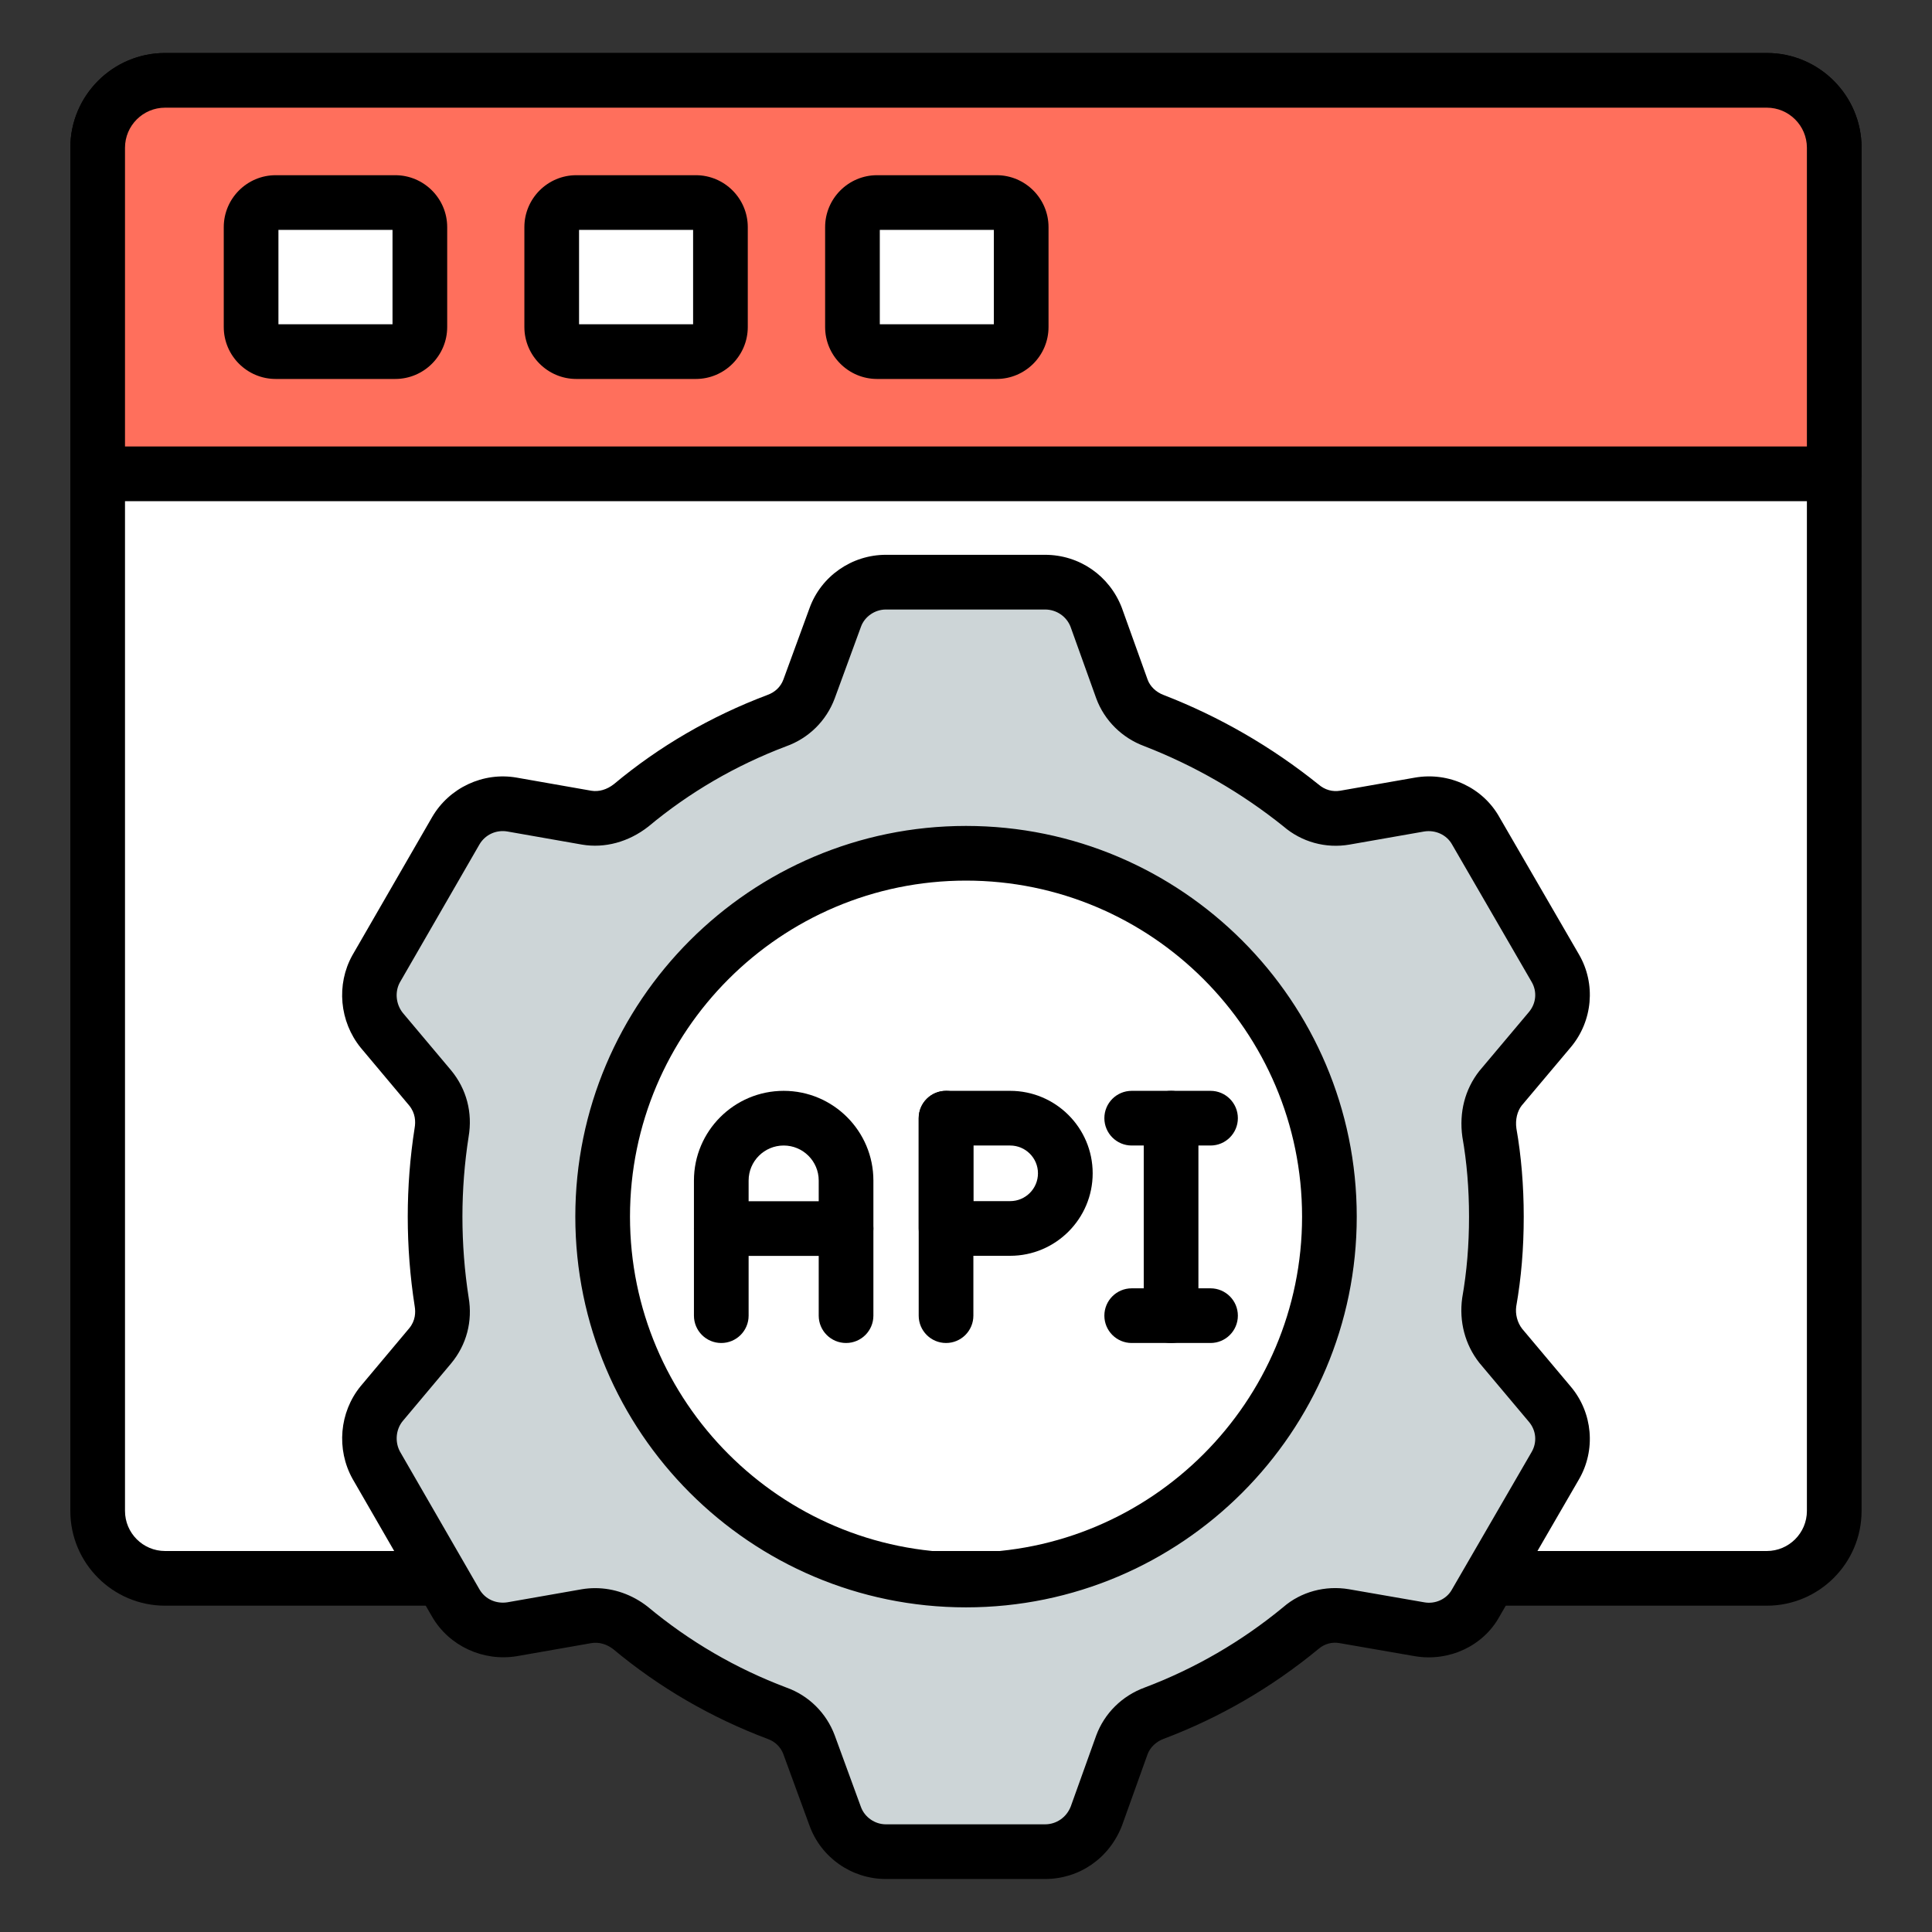
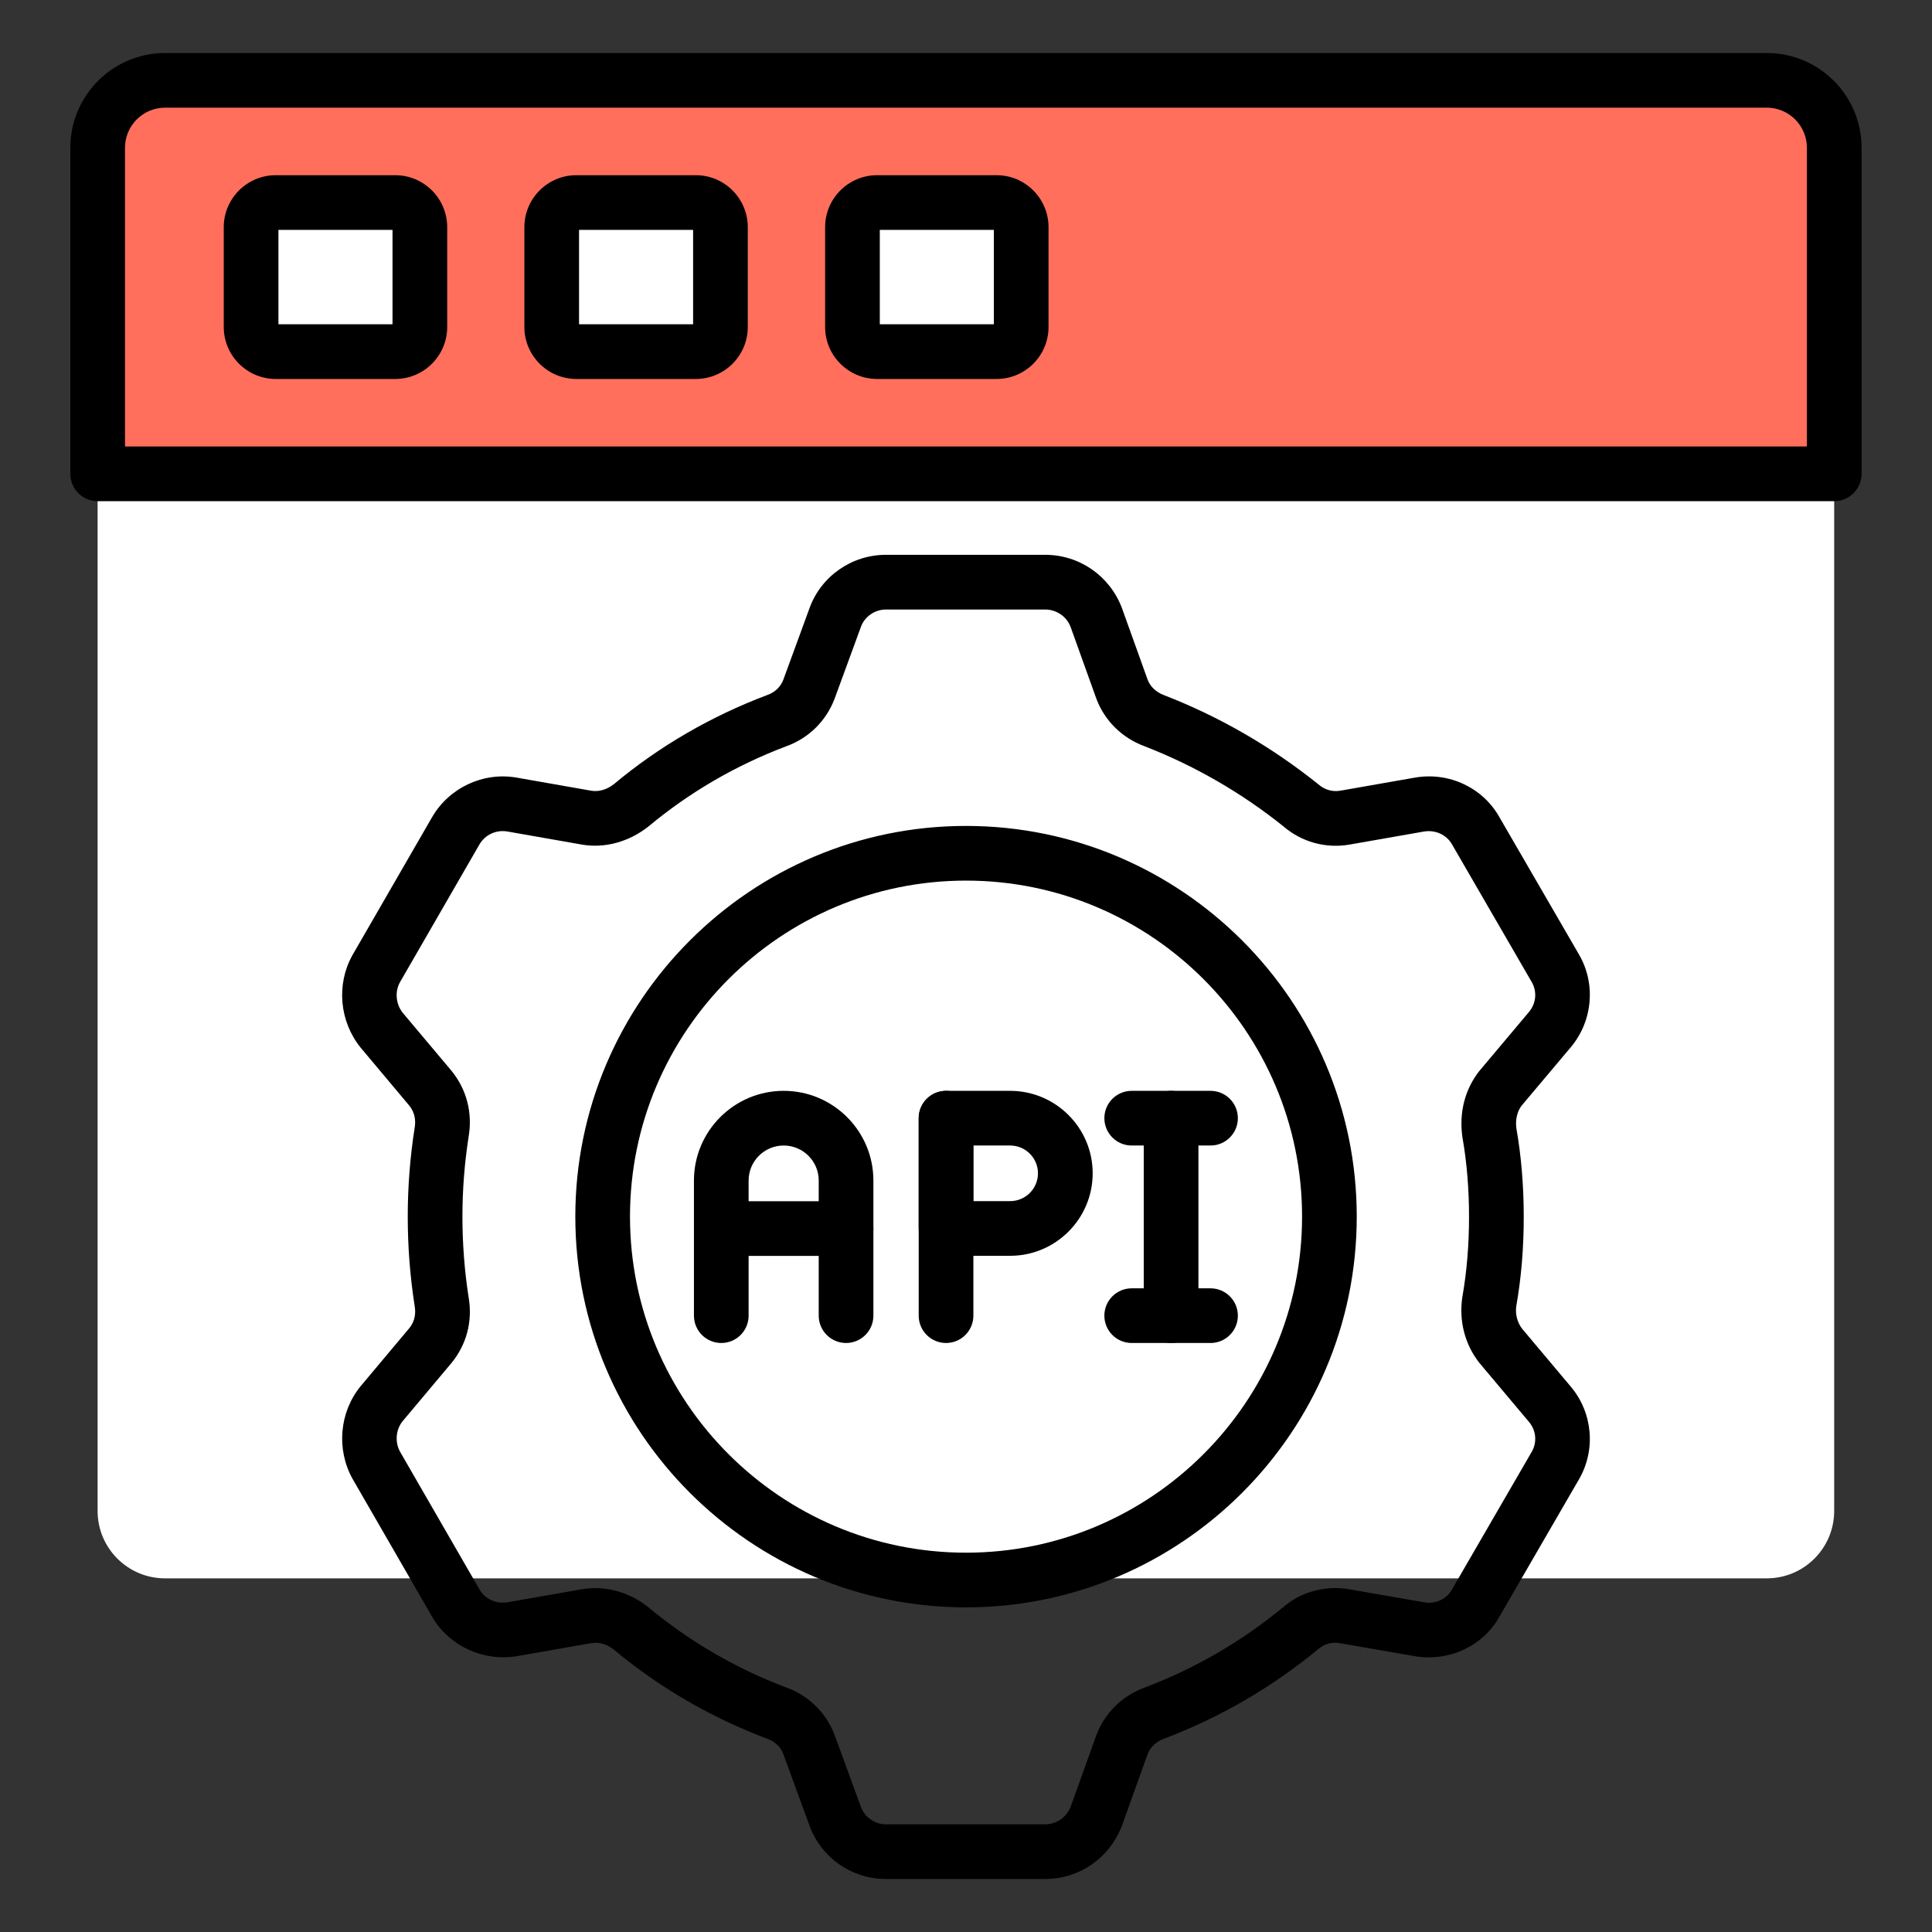
<svg xmlns="http://www.w3.org/2000/svg" width="60" height="60" viewBox="0 0 60 60" fill="none">
  <rect x="0" y="0" width="60" height="60" fill="#333333" stroke="none" />
  <path d="M56.962 4.589V46.923C56.962 48.08 56.025 49.017 54.868 49.017H5.125C3.969 49.017 3.031 48.08 3.031 46.923V4.589C3.031 3.432 3.969 2.495 5.125 2.495H54.868C56.025 2.495 56.962 3.432 56.962 4.589Z" fill="white" />
-   <path d="M54.869 49.866H5.127C3.504 49.866 2.184 48.546 2.184 46.923V4.589C2.184 2.966 3.504 1.646 5.127 1.646H54.869C56.492 1.646 57.813 2.966 57.813 4.589V46.923C57.813 48.546 56.492 49.866 54.869 49.866ZM5.127 3.344C4.44 3.344 3.882 3.902 3.882 4.589V46.923C3.882 47.61 4.44 48.168 5.127 48.168H54.869C55.556 48.168 56.115 47.61 56.115 46.923V4.589C56.115 3.902 55.556 3.344 54.869 3.344H5.127Z" fill="black" />
  <path d="M56.962 14.715V4.589C56.962 3.432 56.025 2.495 54.868 2.495H5.125C3.969 2.495 3.031 3.432 3.031 4.589V14.715L56.962 14.715Z" fill="#FF6F5C" />
  <path d="M56.964 15.564H3.033C2.564 15.564 2.184 15.184 2.184 14.715V4.589C2.184 2.966 3.504 1.646 5.127 1.646H54.87C56.493 1.646 57.813 2.966 57.813 4.589V14.715C57.813 15.184 57.432 15.564 56.964 15.564ZM3.882 13.866H56.115V4.589C56.115 3.902 55.556 3.344 54.87 3.344H5.127C4.44 3.344 3.882 3.902 3.882 4.589V13.866Z" fill="black" />
  <path d="M13.037 7.054V10.156C13.037 10.578 12.695 10.92 12.273 10.92H8.561C8.139 10.92 7.797 10.578 7.797 10.156V7.054C7.797 6.632 8.139 6.29 8.561 6.29H12.273C12.695 6.29 13.037 6.632 13.037 7.054Z" fill="white" />
  <path d="M12.275 11.769H8.562C7.673 11.769 6.949 11.045 6.949 10.156V7.054C6.949 6.165 7.673 5.441 8.562 5.441H12.275C13.164 5.441 13.888 6.165 13.888 7.054V10.156C13.888 11.045 13.164 11.769 12.275 11.769ZM8.647 10.071H12.19V7.139H8.647V10.071Z" fill="black" />
  <path d="M22.373 7.054V10.156C22.373 10.578 22.031 10.92 21.609 10.92H17.897C17.475 10.92 17.133 10.578 17.133 10.156V7.054C17.133 6.632 17.475 6.29 17.897 6.29H21.609C22.031 6.29 22.373 6.632 22.373 7.054Z" fill="white" />
  <path d="M21.61 11.769H17.898C17.009 11.769 16.285 11.045 16.285 10.156V7.054C16.285 6.165 17.009 5.441 17.898 5.441H21.61C22.499 5.441 23.223 6.165 23.223 7.054V10.156C23.223 11.045 22.499 11.769 21.61 11.769ZM17.983 10.071H21.525V7.139H17.983V10.071Z" fill="black" />
  <path d="M31.713 7.054V10.156C31.713 10.578 31.371 10.92 30.949 10.92H27.237C26.815 10.92 26.473 10.578 26.473 10.156V7.054C26.473 6.632 26.815 6.29 27.237 6.29H30.949C31.371 6.29 31.713 6.632 31.713 7.054Z" fill="white" />
  <path d="M30.95 11.769H27.238C26.349 11.769 25.625 11.045 25.625 10.156V7.054C25.625 6.165 26.349 5.441 27.238 5.441H30.95C31.839 5.441 32.563 6.165 32.563 7.054V10.156C32.563 11.045 31.839 11.769 30.95 11.769ZM27.323 10.071H30.865V7.139H27.323V10.071Z" fill="black" />
-   <path d="M46.606 41.796C46.301 41.406 46.182 40.916 46.25 40.425C46.402 39.561 46.47 38.681 46.47 37.784C46.47 36.904 46.402 36.023 46.25 35.16C46.182 34.669 46.301 34.178 46.606 33.789L48.129 31.977C48.586 31.436 48.654 30.674 48.298 30.064L45.827 25.799C45.488 25.189 44.777 24.868 44.083 24.986L41.764 25.392C41.273 25.477 40.782 25.341 40.41 25.02C39.039 23.92 37.498 23.022 35.839 22.379C35.382 22.21 35.01 21.854 34.841 21.397L34.045 19.18C33.791 18.52 33.165 18.079 32.454 18.079H27.511C26.817 18.079 26.173 18.52 25.936 19.18L25.124 21.397C24.955 21.854 24.599 22.21 24.125 22.379C22.466 23.006 20.926 23.903 19.588 25.02C19.199 25.325 18.708 25.477 18.217 25.392L15.898 24.986C15.204 24.868 14.51 25.189 14.154 25.799L11.683 30.081C11.344 30.691 11.412 31.453 11.852 31.994L13.359 33.789C13.68 34.178 13.799 34.669 13.714 35.16C13.579 36.023 13.511 36.904 13.511 37.784C13.511 38.681 13.579 39.561 13.714 40.425C13.799 40.916 13.68 41.406 13.359 41.796L11.852 43.59C11.412 44.132 11.344 44.894 11.683 45.503L14.154 49.786C14.51 50.395 15.204 50.717 15.898 50.598L18.217 50.192C18.708 50.107 19.199 50.26 19.588 50.565C20.926 51.682 22.466 52.579 24.125 53.205C24.599 53.374 24.955 53.73 25.124 54.187L25.936 56.405C26.173 57.065 26.817 57.505 27.511 57.505H32.454C33.165 57.505 33.791 57.065 34.045 56.405L34.841 54.187C35.01 53.73 35.382 53.374 35.839 53.205C37.498 52.579 39.039 51.682 40.393 50.565C40.765 50.243 41.256 50.107 41.747 50.192L44.083 50.598C44.777 50.717 45.488 50.395 45.827 49.786L48.298 45.52C48.654 44.91 48.586 44.149 48.129 43.607L46.606 41.796ZM29.999 49.069C23.757 49.069 18.714 44.026 18.714 37.784C18.714 31.567 23.757 26.499 29.999 26.499C36.216 26.499 41.284 31.567 41.284 37.784C41.284 44.026 36.216 49.069 29.999 49.069Z" fill="#CDD5D7" />
  <path d="M32.455 58.354H27.512C26.449 58.354 25.495 57.686 25.138 56.691L24.328 54.478C24.246 54.256 24.073 54.087 23.841 54.004C22.075 53.339 20.466 52.402 19.046 51.217C18.846 51.061 18.598 50.987 18.363 51.029L16.046 51.435C15.006 51.604 13.951 51.121 13.422 50.213L10.949 45.927C10.439 45.009 10.541 43.86 11.195 43.055L12.71 41.249C12.905 41.014 12.91 40.749 12.879 40.569C12.735 39.652 12.663 38.72 12.663 37.784C12.663 36.859 12.735 35.933 12.877 35.029C12.91 34.836 12.905 34.571 12.705 34.329L11.204 32.54C10.541 31.724 10.439 30.574 10.942 29.669L13.421 25.374C13.952 24.463 15.005 23.969 16.042 24.149L18.365 24.557C18.598 24.595 18.847 24.524 19.067 24.351C20.462 23.185 22.071 22.247 23.827 21.585C24.073 21.497 24.246 21.328 24.33 21.101L25.14 18.888C25.496 17.898 26.45 17.23 27.512 17.23H32.455C33.519 17.23 34.455 17.876 34.839 18.874L35.642 21.111C35.718 21.318 35.904 21.497 36.136 21.583C37.872 22.256 39.485 23.188 40.943 24.358C41.148 24.535 41.382 24.595 41.623 24.556L43.939 24.15C45 23.964 46.058 24.464 46.57 25.386L49.035 29.639C49.568 30.552 49.465 31.712 48.78 32.525L47.257 34.334C47.12 34.511 47.055 34.771 47.093 35.044C47.242 35.888 47.321 36.82 47.321 37.784C47.321 38.773 47.244 39.685 47.088 40.573C47.056 40.809 47.118 41.065 47.268 41.262L48.781 43.062C49.465 43.871 49.568 45.032 49.033 45.948L46.563 50.211C46.06 51.118 45.004 51.612 43.943 51.435L41.603 51.029C41.367 50.985 41.132 51.051 40.95 51.207C39.494 52.408 37.881 53.343 36.141 54C35.904 54.087 35.718 54.266 35.638 54.482L34.846 56.691C34.455 57.709 33.519 58.354 32.455 58.354ZM18.485 49.321C19.059 49.321 19.635 49.521 20.114 49.897C21.408 50.976 22.852 51.816 24.426 52.41C25.113 52.655 25.663 53.197 25.922 53.89L26.735 56.112C26.851 56.435 27.169 56.656 27.512 56.656H32.455C32.811 56.656 33.124 56.437 33.254 56.1L34.043 53.9C34.299 53.208 34.846 52.667 35.546 52.409C37.108 51.82 38.559 50.978 39.855 49.909C40.405 49.433 41.158 49.231 41.893 49.355L44.23 49.761C44.575 49.825 44.926 49.659 45.086 49.373L47.565 45.095C47.742 44.792 47.709 44.423 47.482 44.156L45.957 42.342C45.951 42.335 45.945 42.327 45.939 42.32C45.497 41.756 45.309 41.042 45.41 40.309C45.554 39.488 45.622 38.672 45.622 37.784C45.622 36.918 45.553 36.086 45.415 35.308C45.309 34.543 45.497 33.829 45.938 33.265L47.481 31.431C47.709 31.161 47.742 30.793 47.566 30.493L45.094 26.224C44.926 25.924 44.578 25.767 44.228 25.823L41.912 26.229C41.17 26.358 40.421 26.149 39.856 25.662C38.558 24.621 37.095 23.776 35.534 23.171C34.846 22.916 34.299 22.376 34.046 21.692L33.247 19.466C33.124 19.146 32.811 18.929 32.455 18.929H27.512C27.169 18.929 26.85 19.15 26.737 19.467L25.923 21.689C25.663 22.387 25.113 22.928 24.413 23.178C22.849 23.769 21.405 24.61 20.134 25.671C19.519 26.152 18.778 26.349 18.076 26.23L15.753 25.822C15.407 25.765 15.067 25.921 14.889 26.226L12.42 30.506C12.257 30.799 12.292 31.187 12.512 31.459L14.011 33.242C14.491 33.825 14.681 34.555 14.553 35.304C14.427 36.109 14.361 36.948 14.361 37.784C14.361 38.632 14.427 39.476 14.554 40.293C14.681 41.031 14.491 41.761 14.015 42.336L12.504 44.136C12.292 44.397 12.257 44.785 12.427 45.09L14.891 49.361C15.066 49.663 15.405 49.815 15.757 49.761L18.072 49.355C18.209 49.332 18.347 49.321 18.485 49.321ZM30 49.918C23.31 49.918 17.867 44.474 17.867 37.784C17.867 31.093 23.31 25.65 30 25.65C36.691 25.65 42.135 31.093 42.135 37.784C42.135 44.474 36.691 49.918 30 49.918ZM30 27.348C24.246 27.348 19.565 32.029 19.565 37.784C19.565 43.538 24.246 48.22 30 48.22C35.755 48.22 40.437 43.538 40.437 37.784C40.437 32.029 35.755 27.348 30 27.348Z" fill="black" />
  <path d="M26.275 41.708C25.807 41.708 25.426 41.328 25.426 40.859V36.663C25.426 36.062 24.938 35.575 24.338 35.575C23.738 35.575 23.249 36.062 23.249 36.663V40.859C23.249 41.328 22.869 41.708 22.4 41.708C21.931 41.708 21.551 41.328 21.551 40.859V36.663C21.551 35.126 22.801 33.877 24.338 33.877C25.875 33.877 27.124 35.126 27.124 36.663V40.859C27.124 41.328 26.744 41.708 26.275 41.708Z" fill="black" />
  <path d="M26.275 39.003H22.4C21.931 39.003 21.551 38.623 21.551 38.154C21.551 37.685 21.931 37.305 22.4 37.305H26.275C26.744 37.305 27.124 37.685 27.124 38.154C27.124 38.623 26.744 39.003 26.275 39.003Z" fill="black" />
  <path d="M29.38 41.708C28.912 41.708 28.531 41.328 28.531 40.859V34.726C28.531 34.257 28.912 33.877 29.38 33.877C29.849 33.877 30.229 34.257 30.229 34.726V40.859C30.229 41.328 29.849 41.708 29.38 41.708Z" fill="black" />
  <path d="M31.371 39H29.38C28.912 39 28.531 38.619 28.531 38.151V34.726C28.531 34.257 28.912 33.877 29.38 33.877H31.371C32.784 33.877 33.934 35.025 33.934 36.438C33.934 37.851 32.784 39 31.371 39ZM30.229 37.302H31.371C31.848 37.302 32.235 36.915 32.235 36.438C32.235 35.962 31.848 35.575 31.371 35.575H30.229V37.302Z" fill="black" />
  <path d="M36.369 41.708C35.9 41.708 35.52 41.328 35.52 40.859V34.726C35.52 34.257 35.9 33.877 36.369 33.877C36.837 33.877 37.218 34.257 37.218 34.726V40.859C37.218 41.328 36.837 41.708 36.369 41.708Z" fill="black" />
  <path d="M37.594 35.575H35.146C34.677 35.575 34.297 35.194 34.297 34.726C34.297 34.257 34.677 33.877 35.146 33.877H37.594C38.062 33.877 38.443 34.257 38.443 34.726C38.443 35.194 38.062 35.575 37.594 35.575Z" fill="black" />
  <path d="M37.594 41.708H35.146C34.677 41.708 34.297 41.328 34.297 40.859C34.297 40.39 34.677 40.01 35.146 40.01H37.594C38.062 40.01 38.443 40.39 38.443 40.859C38.443 41.328 38.062 41.708 37.594 41.708Z" fill="black" />
</svg>